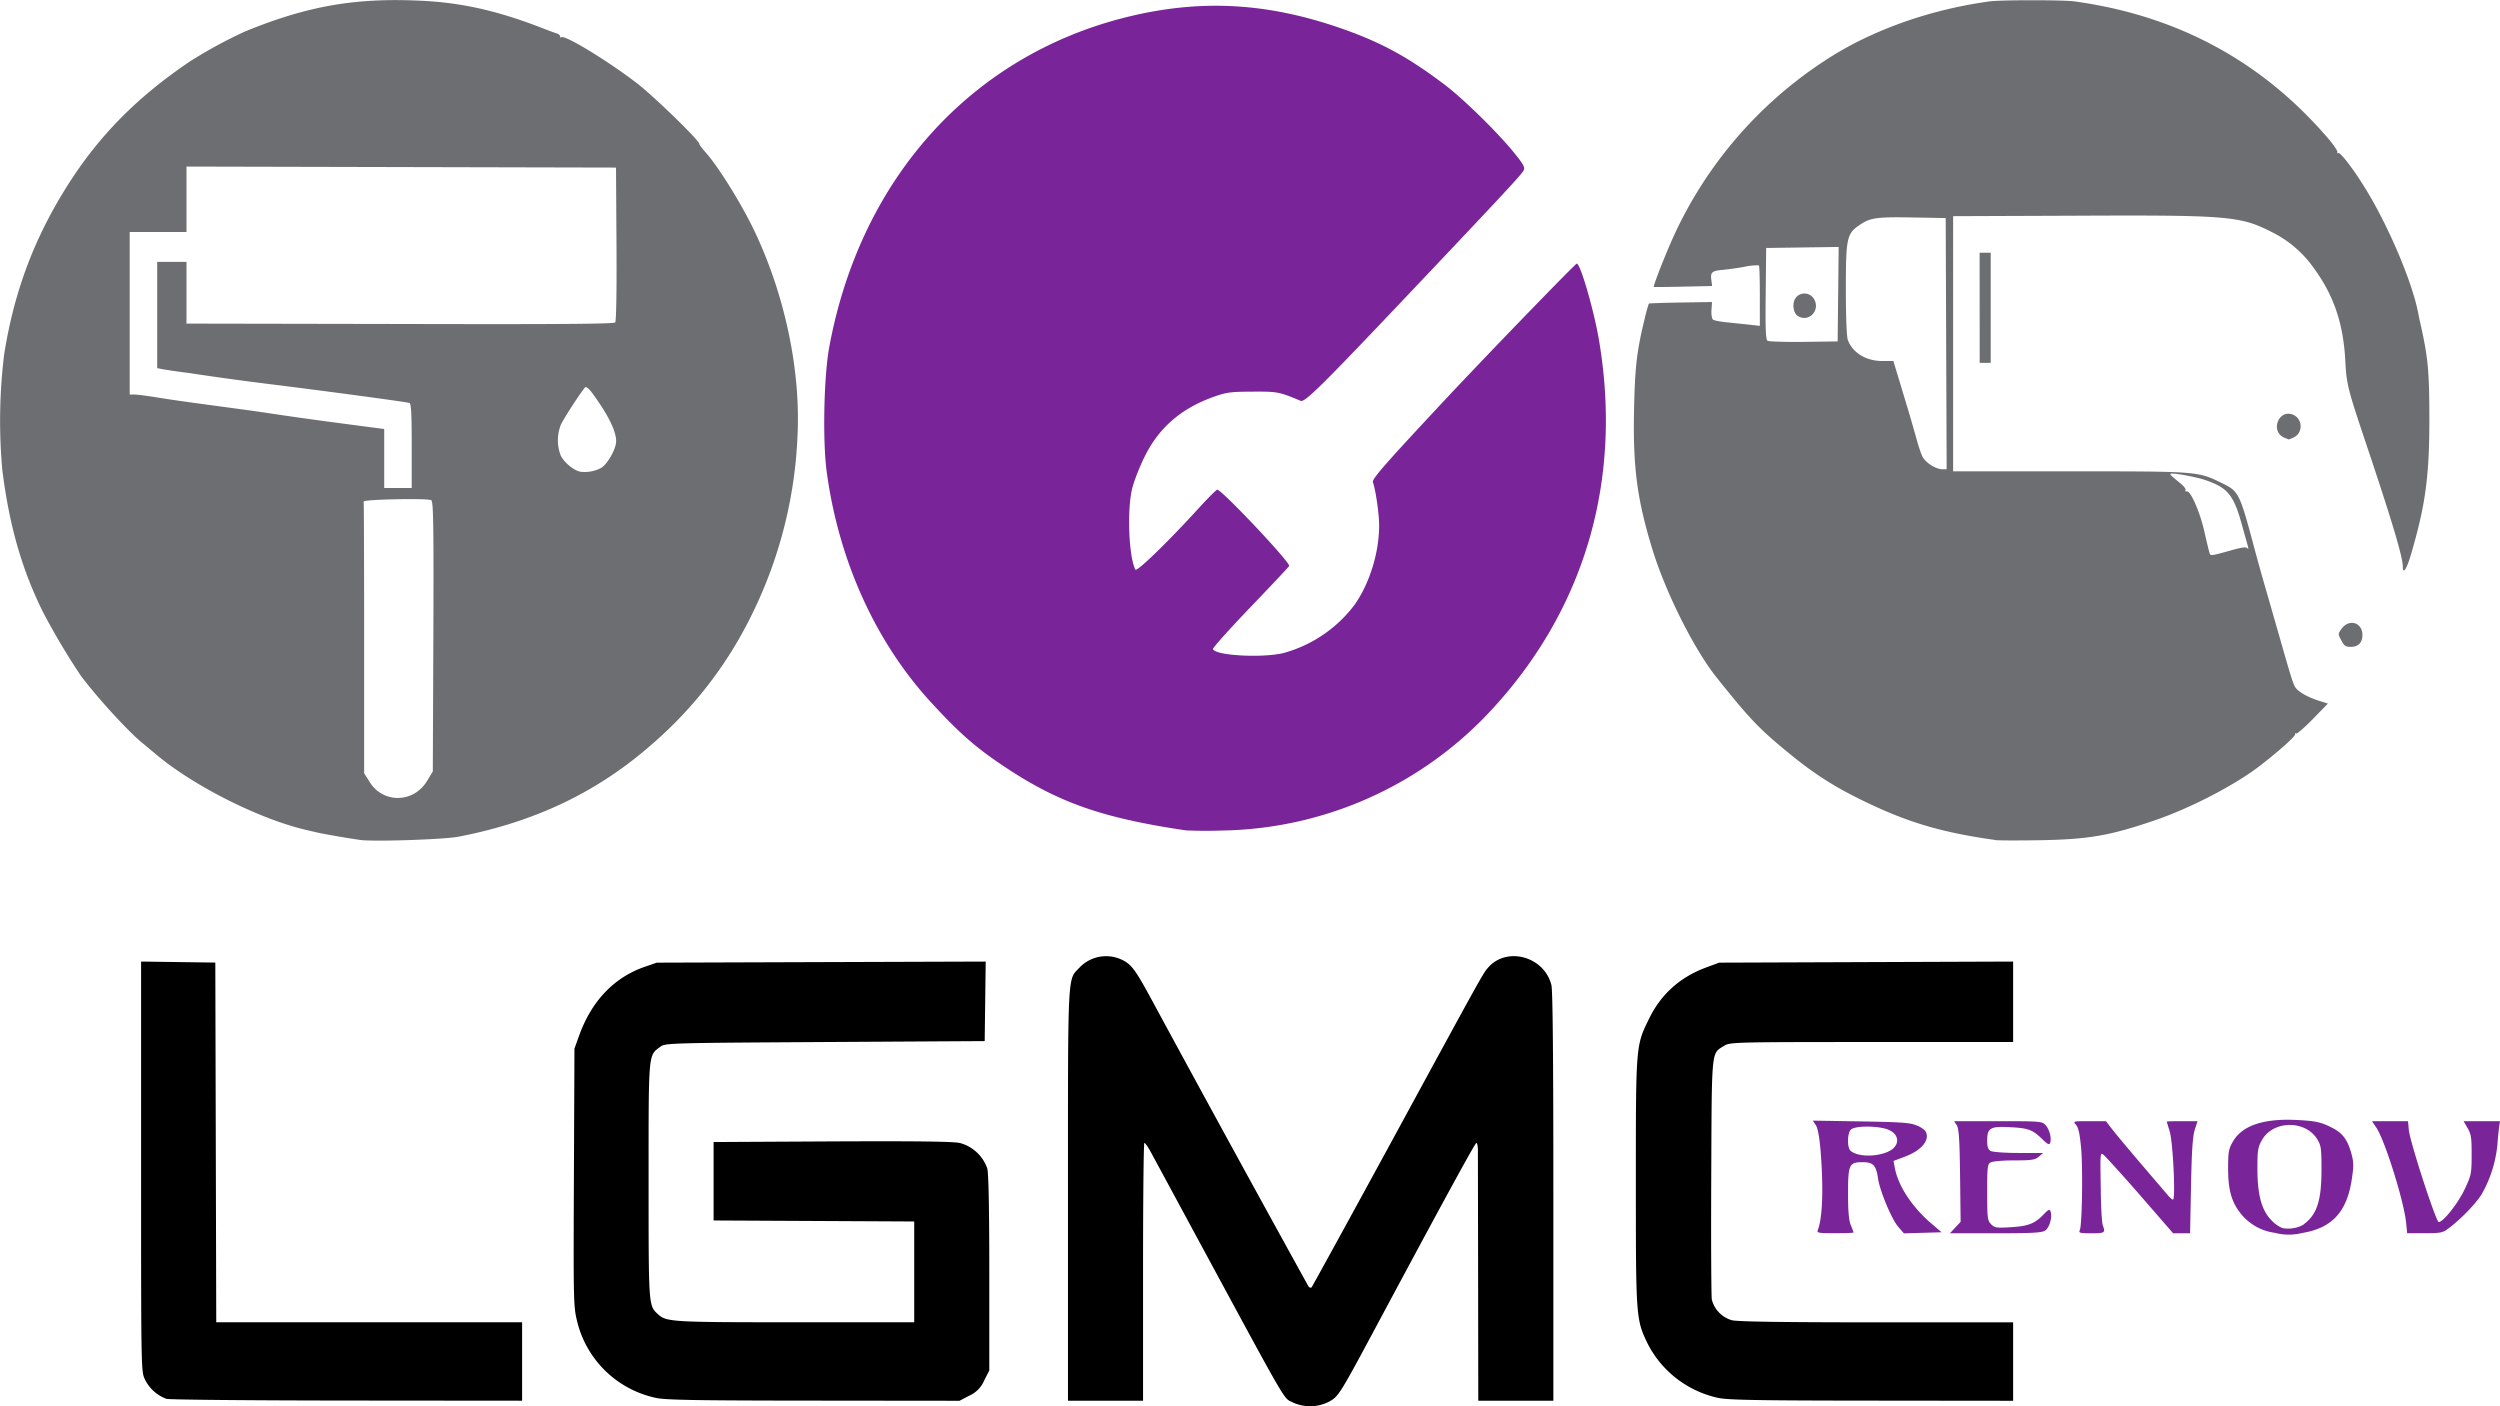
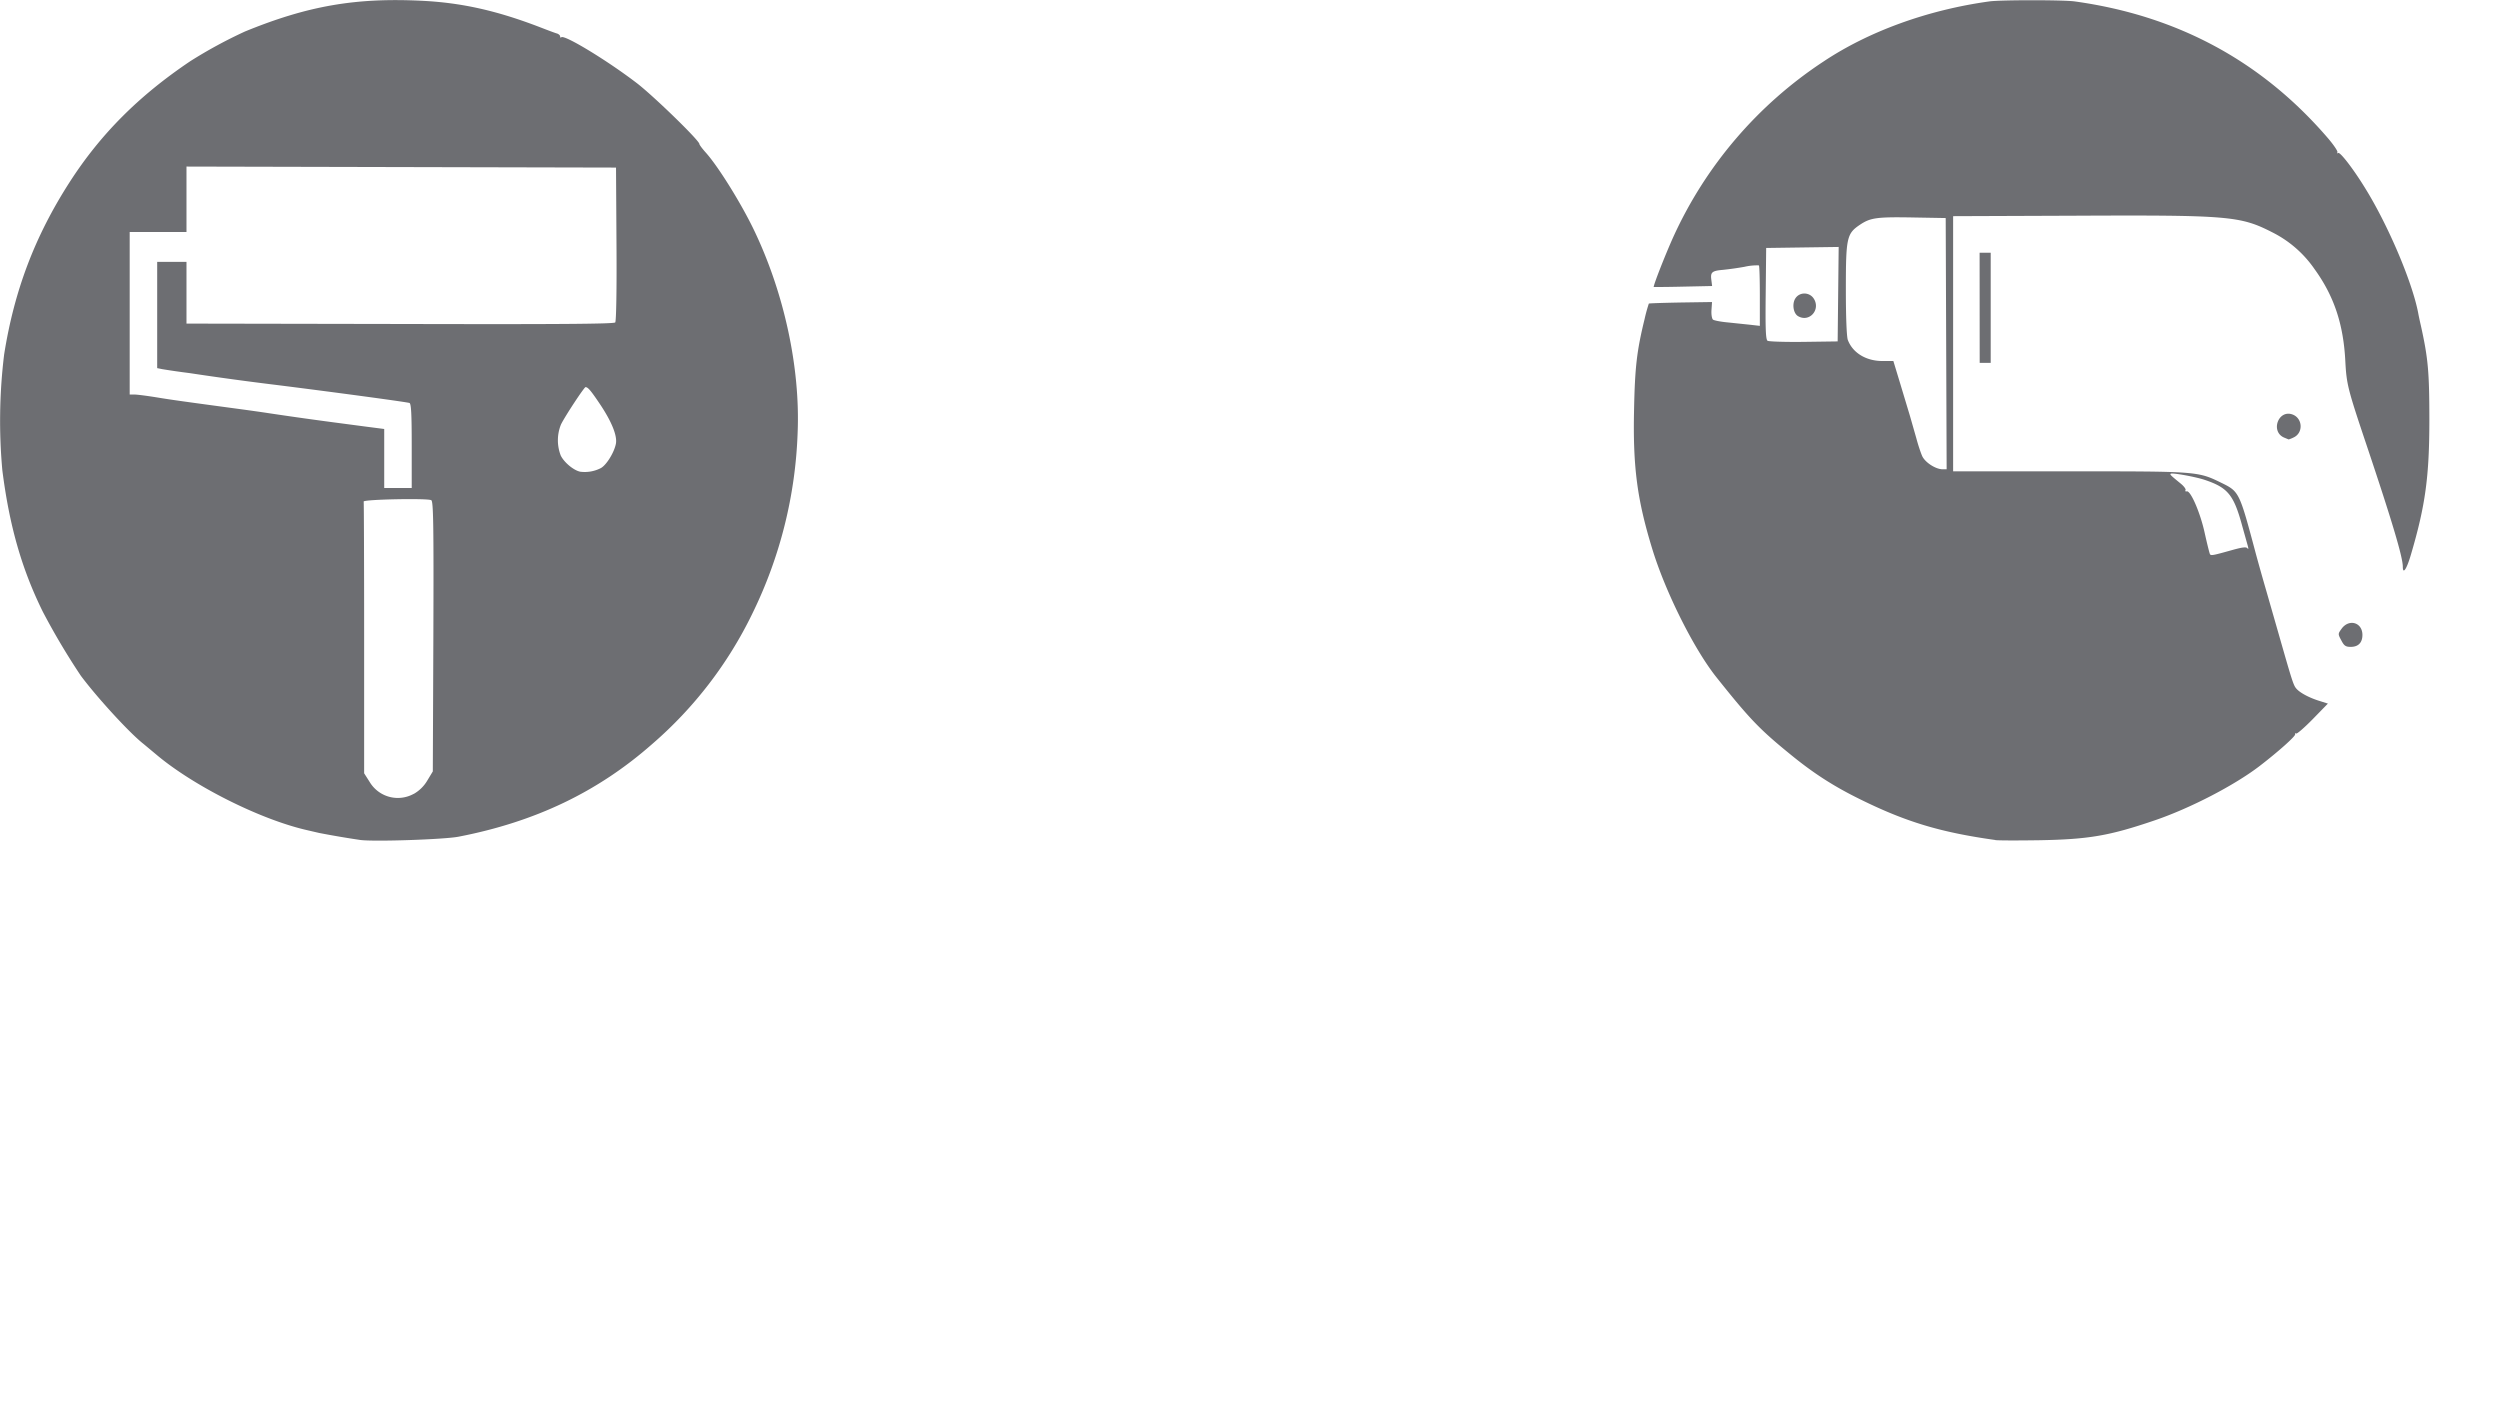
<svg xmlns="http://www.w3.org/2000/svg" data-bbox="0.001 0.001 31.999 17.999" viewBox="0 0 32 18" height="18" width="32" data-type="color">
  <g>
-     <path fill="#000000" d="M16.554 17.954c-.137-.073-.017.132-1.325-2.285l-.501-.927c-.034-.062-.07-.113-.08-.113s-.017.742-.017 1.65v1.65h-.961v-2.628c0-2.897-.007-2.753.146-2.914a.47.47 0 0 1 .61-.064c.077.056.138.146.31.464a510 510 0 0 0 2.012 3.678c.013.017.032.023.041.012s.468-.847 1.02-1.86c1.182-2.173 1.175-2.16 1.24-2.233.24-.273.718-.14.809.225.017.072.025.911.025 2.712v2.608h-.961l-.002-1.56-.003-1.65c0-.05-.01-.09-.019-.09-.016 0-.4.701-1.331 2.44-.424.79-.438.812-.567.878a.53.53 0 0 1-.446.007m-14.427-.05a.5.5 0 0 1-.271-.245c-.05-.104-.05-.11-.05-2.727v-2.624l.95.013.012 4.604h3.915v1.004l-2.245-.002c-1.234-.001-2.274-.011-2.31-.022m6.268-.012a1.32 1.32 0 0 1-1.01-.985c-.045-.185-.047-.251-.04-1.839l.007-1.647.062-.172c.16-.44.446-.739.838-.875l.154-.053 4.21-.014-.013 1.018-2.044.012c-2.02.012-2.044.013-2.11.062-.153.114-.148.057-.148 1.715 0 1.612-.001 1.595.12 1.707.108.1.178.103 1.761.103h1.519v-1.29l-2.568-.013v-1.004l1.513-.008c1.079-.005 1.548.001 1.638.02a.51.51 0 0 1 .352.326c.017.06.026.528.026 1.34v1.246l-.065.127a.37.37 0 0 1-.19.195l-.126.066-1.867-.002c-1.504-.001-1.897-.008-2.02-.035m13.598 0a1.33 1.33 0 0 1-.9-.688c-.153-.317-.154-.329-.154-2.075 0-1.758-.002-1.744.172-2.096q.228-.464.724-.649l.17-.063 3.763-.014v1.03h-1.811c-1.754 0-1.814.002-1.886.047-.168.105-.16.011-.167 1.674-.004.823 0 1.531.007 1.574a.37.37 0 0 0 .257.266c.072.018.64.027 1.852.027h1.748v1.004l-1.811-.002c-1.456-.001-1.841-.008-1.964-.035" data-color="1" />
-     <path fill="#792499" d="M29.118 15.78a.67.67 0 0 1-.416-.222c-.134-.155-.182-.314-.182-.6 0-.215.006-.25.062-.347.116-.201.385-.294.797-.276.261.012.331.027.481.105.125.066.187.148.234.313.033.114.035.162.012.322-.061.433-.25.643-.637.707a.7.7 0 0 1-.351-.002m.374-.112c.166-.125.223-.302.223-.697 0-.27-.005-.308-.053-.387-.153-.251-.567-.245-.71.01-.051.09-.057.13-.057.365 0 .335.053.532.179.66a.4.4 0 0 0 .141.1c.09.02.214-.003.277-.05m-6.224.074c.06-.148.074-.532.036-1.007q-.023-.271-.06-.332l-.04-.06.618.01c.52.009.633.017.711.052a.3.3 0 0 1 .111.07c.068.11-.044.249-.266.331l-.141.053.016.085c.042.232.217.5.465.713l.134.115-.482.014-.075-.087c-.083-.097-.233-.457-.256-.614-.024-.169-.062-.21-.194-.21-.177 0-.19.027-.19.403 0 .227.01.34.035.402.02.047.035.09.035.095s-.107.009-.237.009c-.217 0-.235-.004-.22-.042m.895-1c.157-.066.162-.22.007-.283-.127-.052-.428-.053-.479-.001-.047.048-.049.233-.003.272.089.075.312.081.475.013m.933.895-.007-.59c-.006-.465-.015-.602-.042-.645l-.034-.053h.563c.538 0 .564.002.607.05.05.055.08.169.059.226-.012.031-.03.023-.1-.045-.125-.122-.178-.142-.413-.154-.255-.014-.293.009-.293.175 0 .08.012.11.046.13.025.013.186.025.357.025h.313l-.056.048c-.047.04-.091.047-.312.047-.141 0-.277.011-.302.025-.042.023-.046.053-.046.382 0 .334.004.362.05.41.046.046.069.05.253.038.223-.013.305-.045.42-.164.062-.065.076-.07.088-.037.025.067-.012.203-.066.242-.043.03-.15.037-.637.037h-.585zm1.526.105c.029-.069.04-.788.016-1.053-.017-.179-.034-.258-.065-.293-.041-.047-.04-.047.17-.047h.213l.078.101c.042.056.21.256.371.445l.342.4c.026.032.056.058.067.058.035 0 0-.742-.042-.873l-.038-.125c0-.004.089-.006.197-.006h.197l-.036.113c-.026.085-.038.268-.047.718l-.012.604h-.217l-.39-.449a20 20 0 0 0-.464-.519c-.086-.083-.08-.121-.072.416.002.216.014.418.026.45.035.095.027.102-.146.102-.15 0-.165-.005-.148-.042m4.176-.096c-.03-.282-.27-1.046-.38-1.213l-.057-.084h.462l.01.113c.016.157.348 1.178.383 1.178.058 0 .253-.247.335-.426.081-.174.086-.197.086-.435 0-.217-.006-.263-.051-.34l-.052-.09H32l-.01.066a4 4 0 0 0-.023.234 1.6 1.6 0 0 1-.201.634c-.077.123-.257.31-.41.427-.089.069-.105.072-.319.073h-.225zm-15.619-5.019c-1.076-.16-1.63-.355-2.321-.815-.364-.242-.568-.42-.928-.81-.717-.774-1.194-1.823-1.348-2.964-.054-.401-.037-1.227.034-1.606.4-2.15 1.815-3.72 3.801-4.214.93-.231 1.776-.19 2.72.133.525.18.88.371 1.36.735.243.185.689.623.897.884.11.137.128.173.108.21-.027.053-.263.307-1.465 1.576-1.114 1.176-1.335 1.395-1.388 1.373-.273-.115-.294-.12-.614-.118-.281.001-.337.008-.499.066-.422.15-.71.401-.894.785-.06.123-.126.294-.148.38-.07.27-.047.881.039 1.047.017.033.413-.35.804-.779.122-.134.232-.244.244-.244.06.002.936.931.92.976-.005.013-.229.25-.497.53-.268.279-.483.52-.478.534.027.084.636.117.906.05a1.7 1.7 0 0 0 .909-.62c.193-.278.312-.665.312-1.016 0-.147-.046-.458-.08-.55-.015-.039.159-.237.944-1.077.549-.586 1.648-1.721 1.666-1.721.046 0 .219.598.283.974.306 1.798-.18 3.458-1.39 4.755a4.8 4.8 0 0 1-3.44 1.528 6 6 0 0 1-.457-.002" data-color="2" />
    <path fill="#6D6E72" d="M4.614 10.752a12 12 0 0 1-.528-.09l-.164-.038c-.597-.138-1.447-.565-1.922-.966l-.162-.135c-.174-.135-.59-.588-.803-.873a9 9 0 0 1-.487-.82C.278 7.283.12 6.73.03 6.02a7 7 0 0 1 .023-1.483c.13-.819.392-1.51.836-2.202.396-.616.885-1.107 1.547-1.552a6 6 0 0 1 .7-.38C3.94.074 4.553-.032 5.4.01c.511.025.965.127 1.524.343.09.035.183.07.206.076.022.007.04.024.04.038q.001.022.015.01c.037-.037.585.295.965.586.213.163.802.735.802.78 0 .01.037.06.082.11.159.177.455.653.619.996.384.802.59 1.755.557 2.582a5.7 5.7 0 0 1-.58 2.323 5.2 5.2 0 0 1-1.28 1.668c-.698.615-1.499.998-2.482 1.188-.182.035-1.07.065-1.254.042m.682-.59a.47.47 0 0 0 .174-.172l.07-.116.007-1.724c.005-1.437 0-1.727-.026-1.747-.037-.028-.875-.011-.866.017.003.01.006.797.006 1.748v1.73l.07.11a.42.42 0 0 0 .565.153M5.27 5.707c0-.41-.007-.541-.029-.549-.035-.012-.88-.127-1.682-.228a39 39 0 0 1-1.137-.155 9 9 0 0 1-.346-.05l-.064-.013v-1.36h.375v.79l2.733.005c1.99.005 2.74 0 2.755-.02.013-.016.02-.43.016-1.005l-.006-.977-5.498-.013v.838H1.66v2.08h.061c.034 0 .158.016.276.035.199.033.367.056 1.034.146.142.019.327.045.41.058a49 49 0 0 0 .927.13l.31.041.24.031v.755h.352zm2.42.285c.07-.037.17-.196.193-.31.021-.101-.052-.283-.204-.51-.117-.174-.153-.216-.184-.217-.017 0-.258.365-.314.477a.54.54 0 0 0-.003.4c.045.09.167.19.25.206a.45.45 0 0 0 .262-.046m17.85 4.76c-.7-.098-1.139-.23-1.724-.518-.347-.17-.61-.34-.914-.59-.385-.314-.511-.447-.934-.978-.289-.364-.653-1.094-.82-1.643-.194-.633-.248-1.051-.232-1.781.011-.542.035-.751.135-1.159a2 2 0 0 1 .054-.197c.004-.004.188-.01.409-.014l.4-.006-.007.102c-.004.056.005.11.019.123.014.011.1.028.19.036l.287.03.123.014V3.79c0-.21-.005-.387-.012-.393a.7.7 0 0 0-.184.018 4 4 0 0 1-.275.039c-.141.012-.163.03-.15.127l.01.08-.374.008a17 17 0 0 1-.374.005c0-.035.152-.421.25-.638A5.33 5.33 0 0 1 23.34.788c.58-.387 1.334-.661 2.124-.77.144-.02.946-.02 1.091 0q1.968.272 3.236 1.743c.078.09.136.176.128.189q-.011.02.01.008c.024-.015.19.199.338.439.3.481.61 1.212.686 1.61.005.029.02.1.034.16.093.42.108.59.109 1.195 0 .735-.05 1.107-.237 1.74-.054.184-.103.256-.103.152 0-.123-.138-.585-.464-1.557-.243-.724-.256-.778-.272-1.076-.024-.472-.145-.833-.395-1.178a1.44 1.44 0 0 0-.545-.472c-.404-.206-.554-.219-2.51-.21L25 2.767v3.266h1.489c1.631 0 1.643 0 1.936.143.239.117.236.11.452.92.025.092.082.297.128.454l.168.586c.168.588.183.635.22.678.047.055.17.12.303.16l.101.032-.193.198c-.106.108-.202.192-.213.185q-.017-.01-.013.01c.006.024-.212.219-.451.403-.322.248-.89.543-1.348.699-.578.197-.843.243-1.477.254-.27.004-.524.004-.563-.002m3.035-3.713c.133-.037.18-.042.195-.02.011.016.012.002.003-.032l-.07-.25c-.109-.404-.184-.496-.483-.596-.12-.04-.419-.094-.434-.078-.011.011-.005.017.127.125.042.034.07.072.063.085-.008.012 0 .02.016.015.05-.01.174.277.23.537.03.135.06.255.066.266.013.023.033.019.287-.052m-3.669-4.249-.398-.007c-.486-.009-.564.002-.7.093-.169.114-.18.164-.18.834 0 .347.01.598.025.64.062.165.233.27.443.27h.14l.085.28.128.425.082.287c.021.08.054.178.072.22.034.082.17.172.262.174h.053zm-1.37.37-.928.013-.006.584c-.005.451 0 .589.024.604.016.01.225.017.463.014l.434-.006zm-.521.885c-.06-.036-.078-.158-.033-.227.054-.084.18-.082.235.003.092.143-.058.31-.202.224m6.954 4.15c-.043-.081-.043-.083.005-.149.095-.13.266-.08.266.08 0 .099-.053.153-.15.153-.064 0-.085-.014-.12-.083m-.73-2.595c-.18-.074-.079-.362.104-.297.132.048.142.235.016.294a.4.4 0 0 1-.064.026zm-3.9-2.367h.142v1.41h-.141z" data-color="3" />
  </g>
</svg>